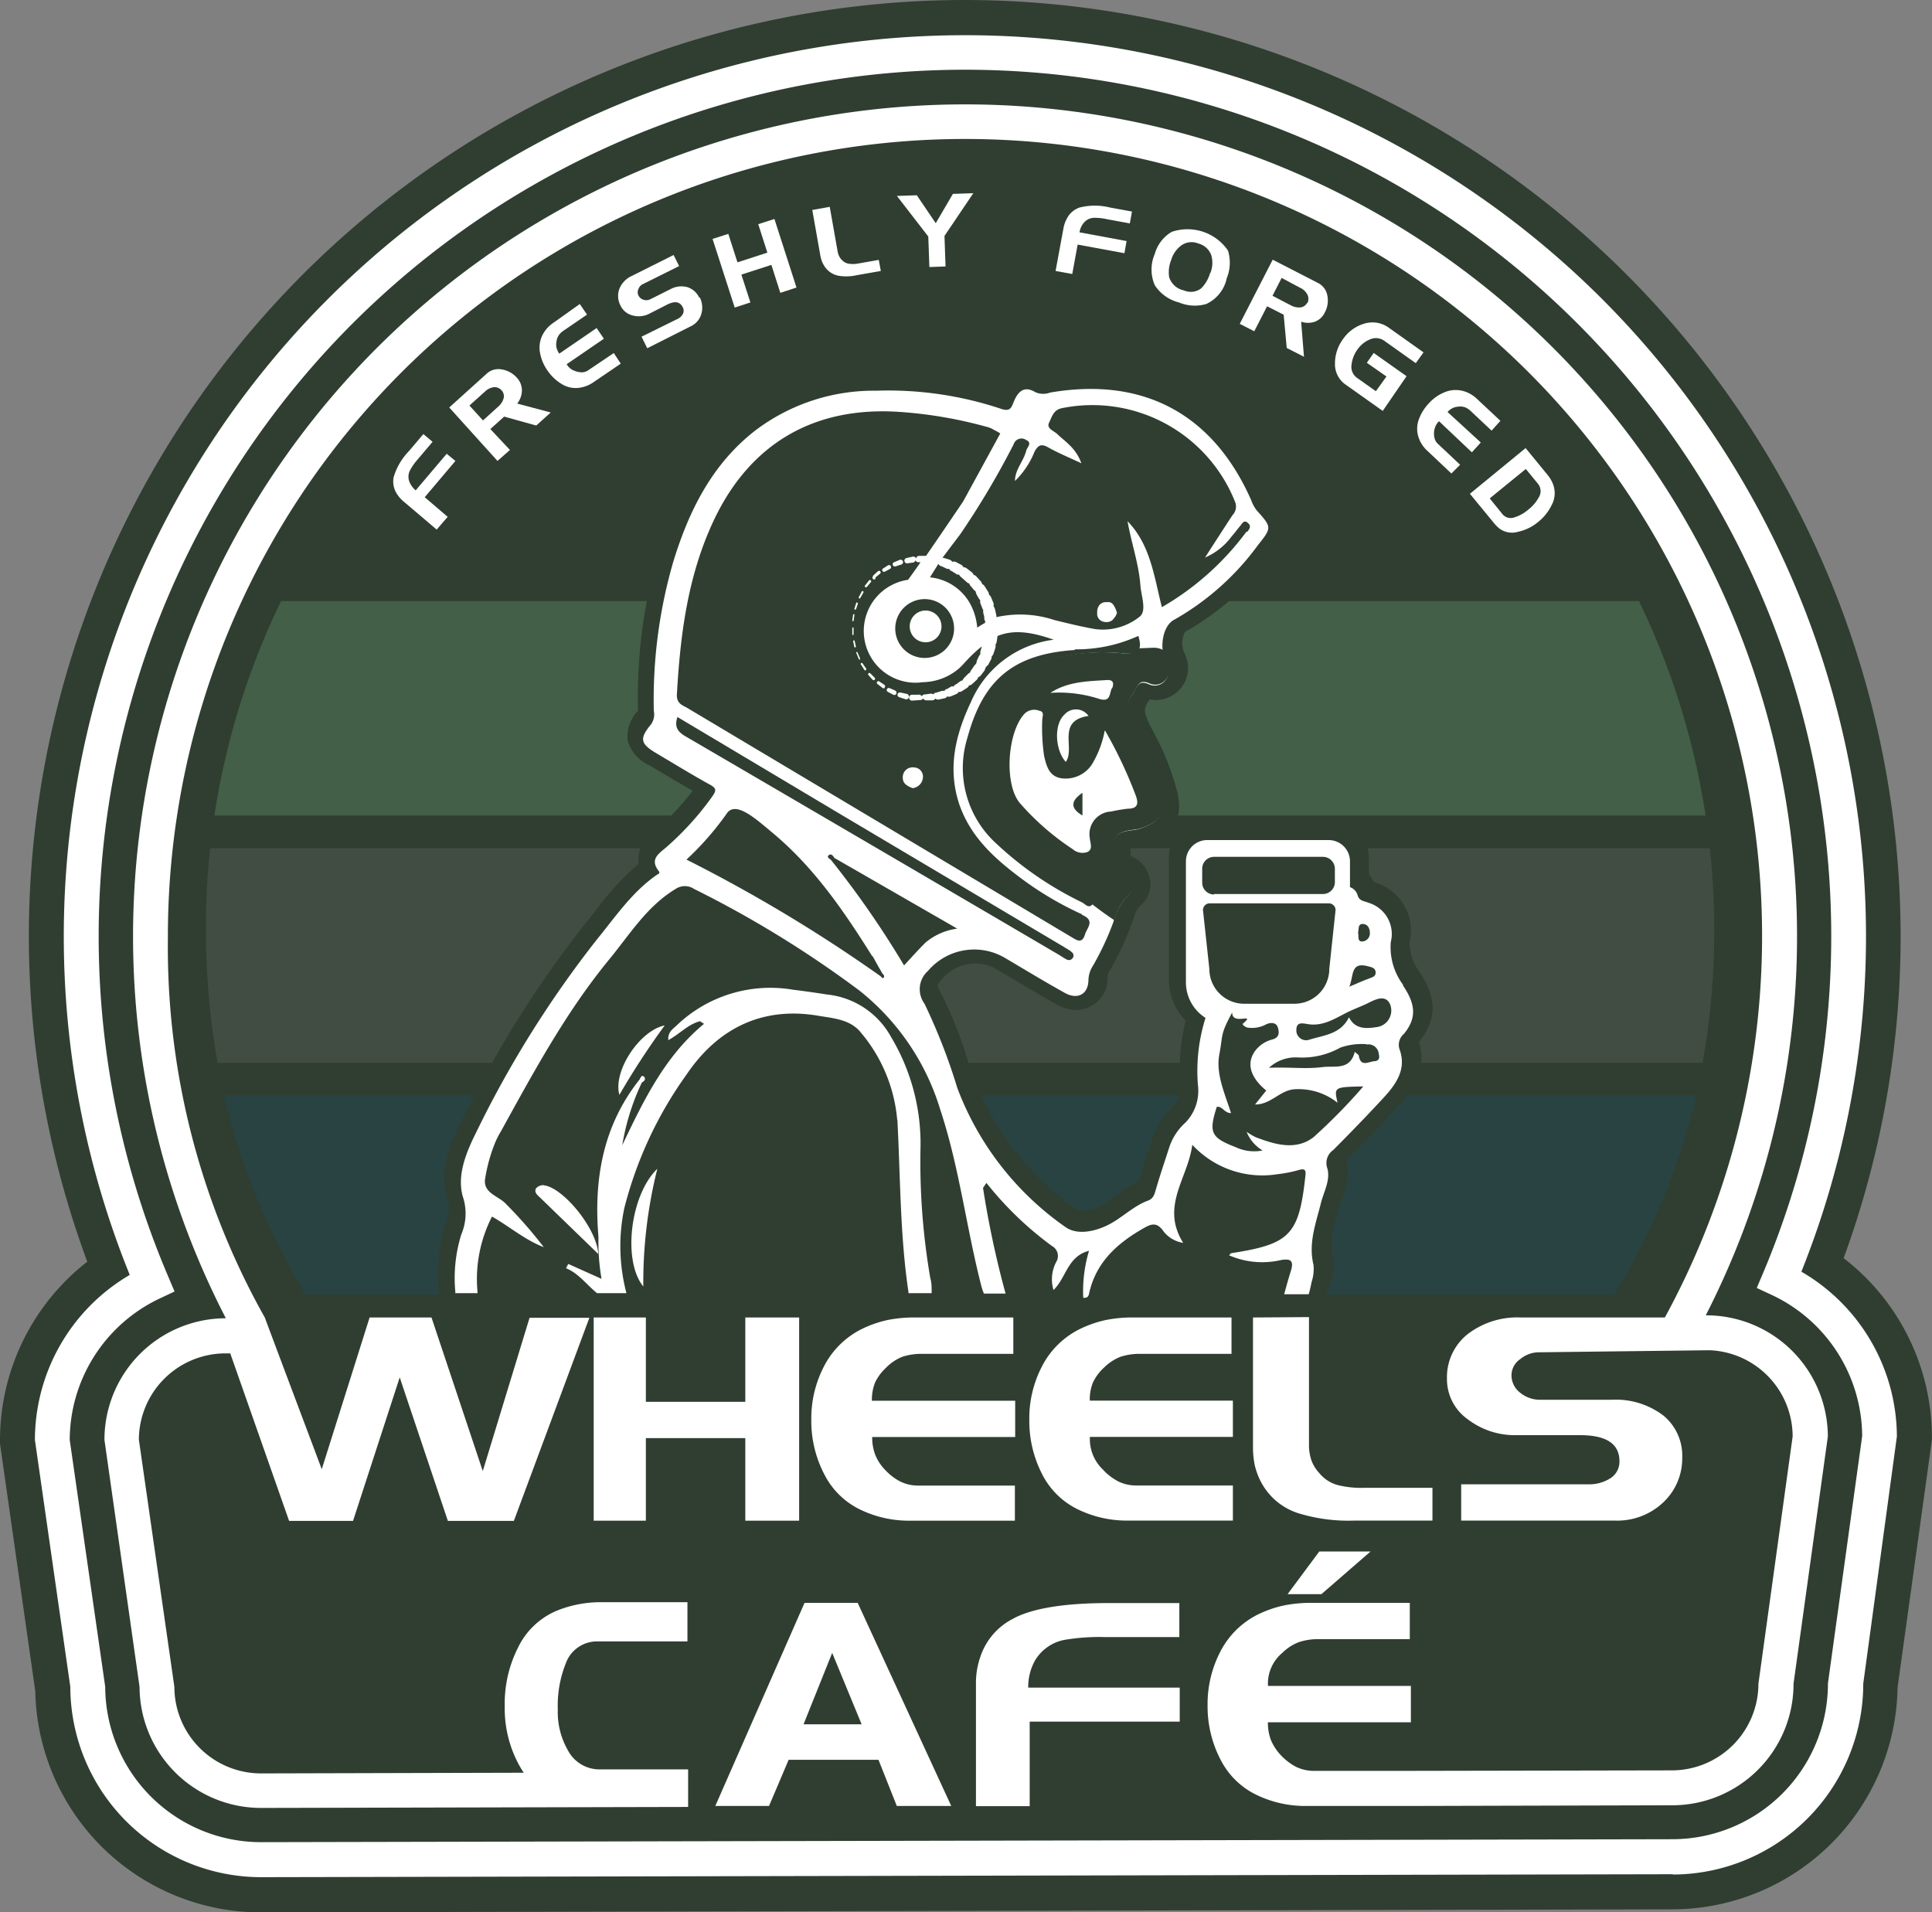
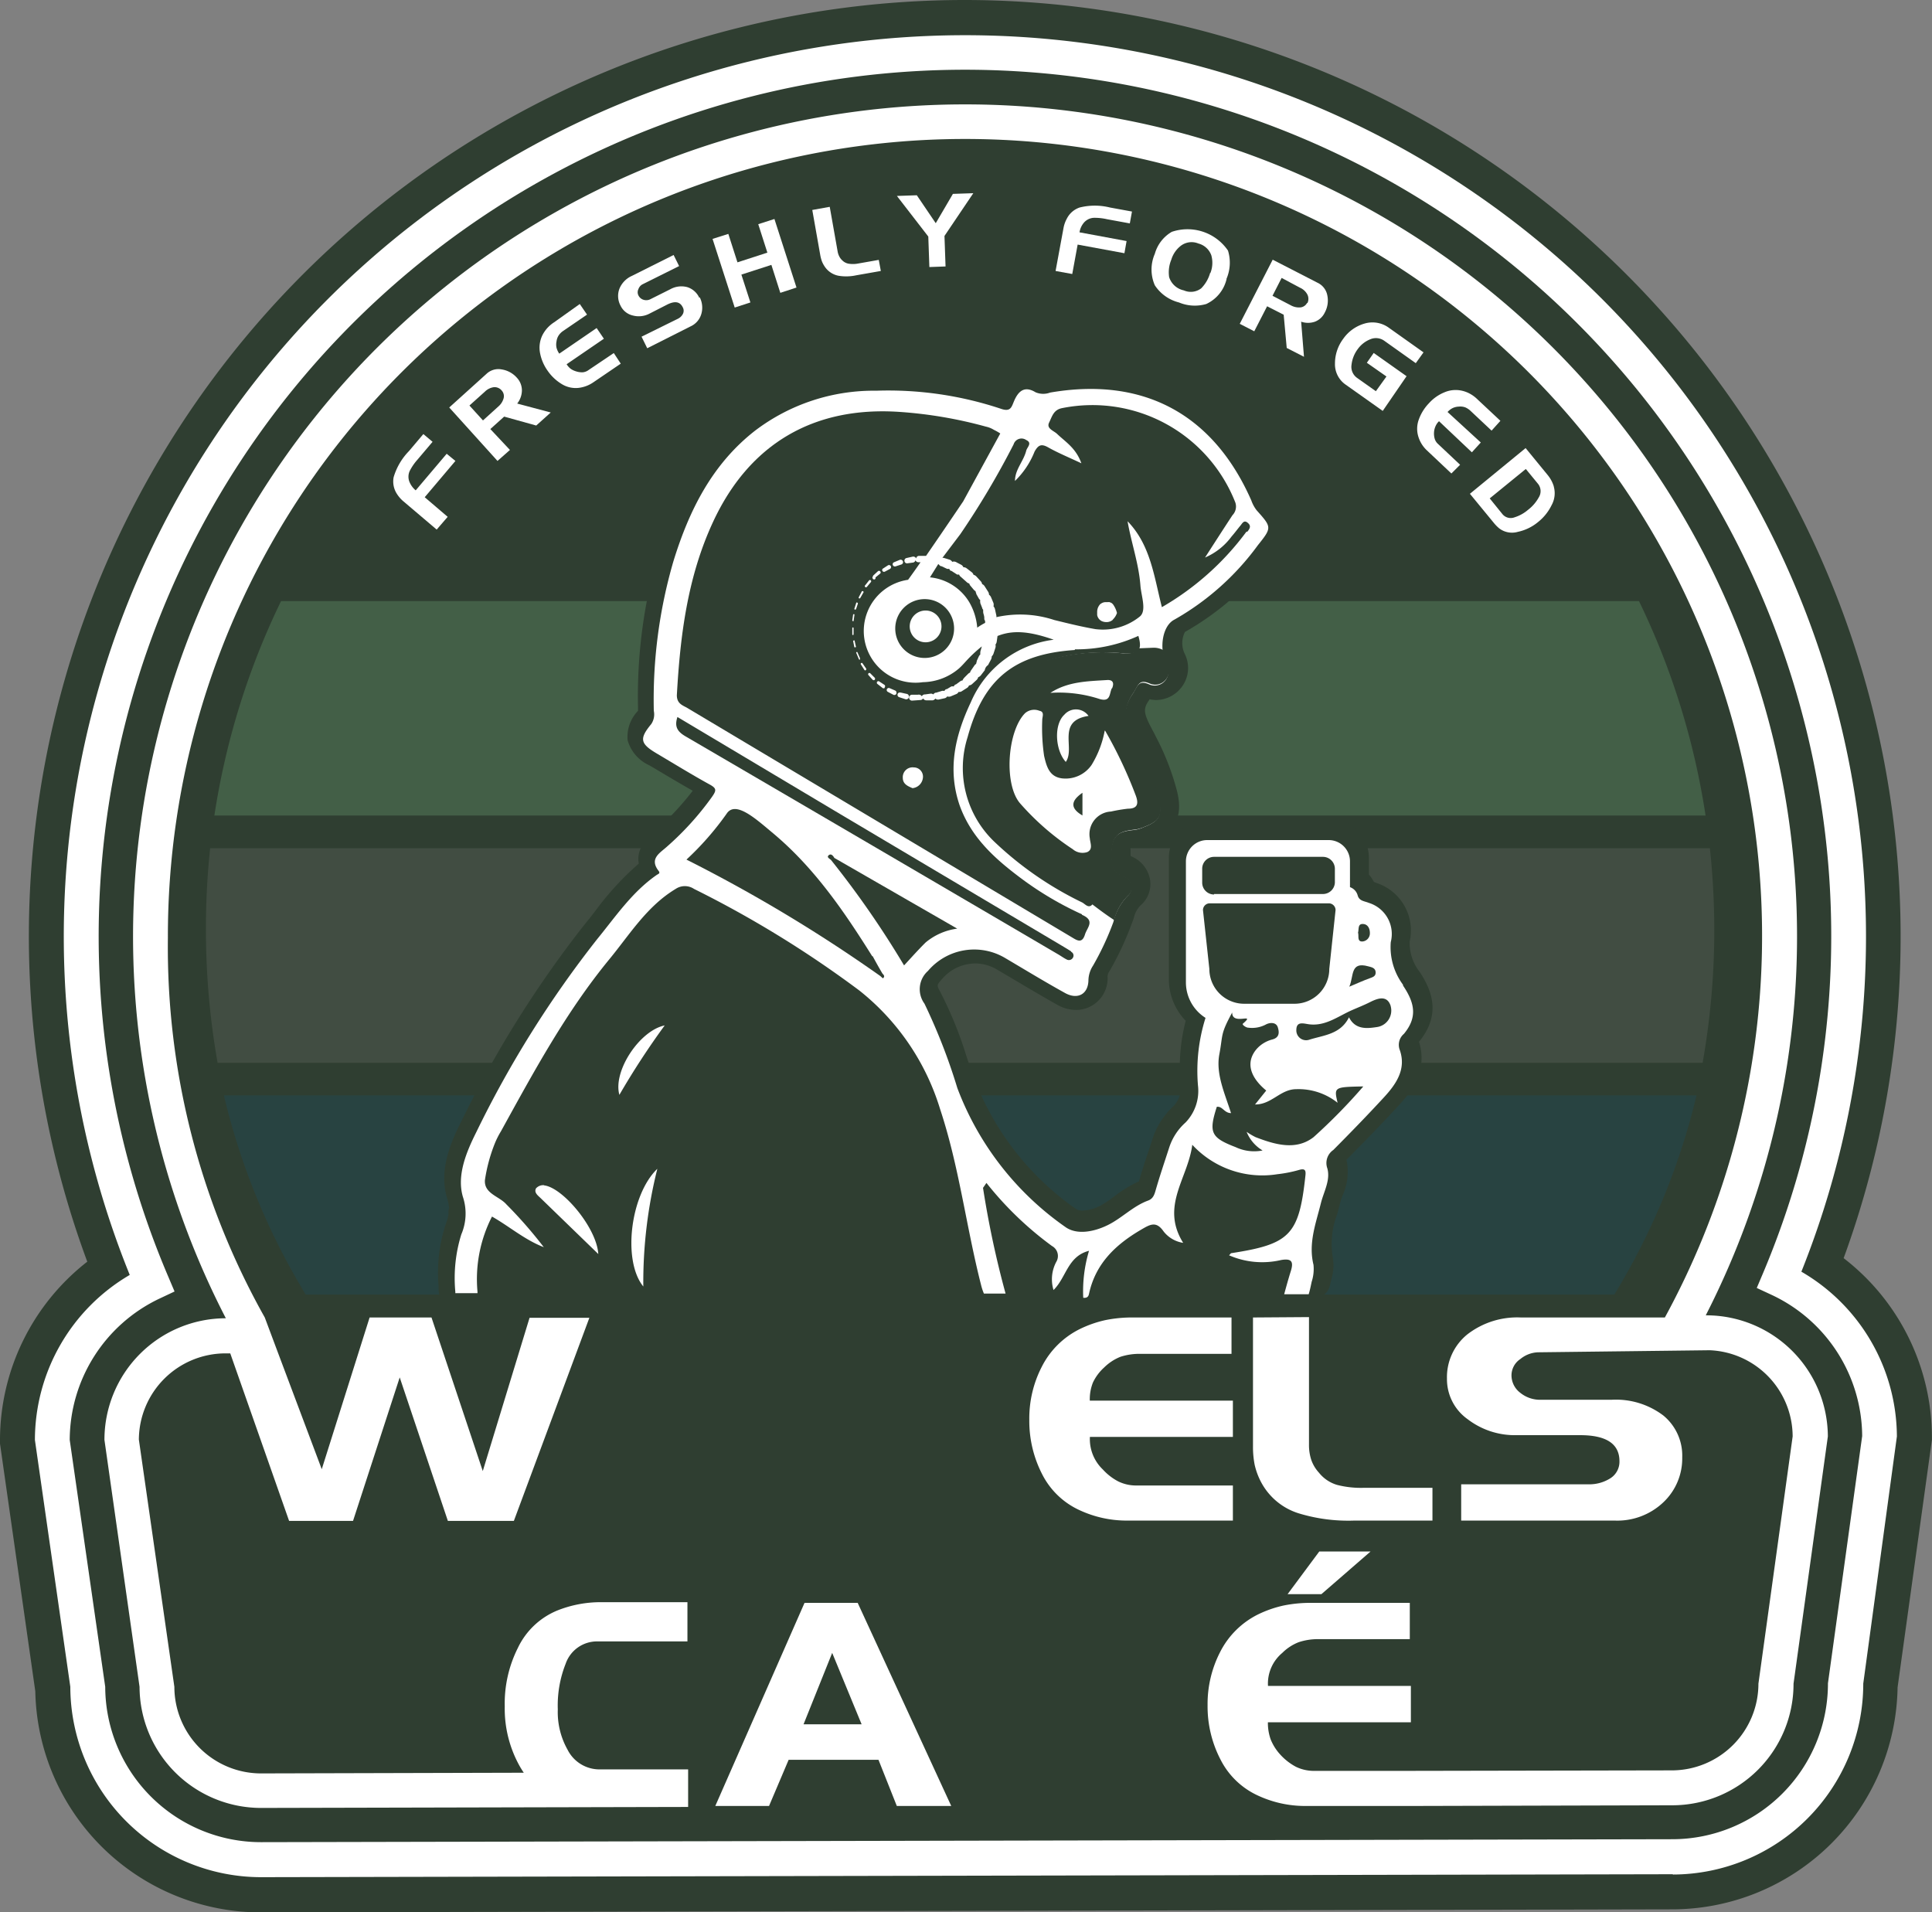
<svg xmlns="http://www.w3.org/2000/svg" viewBox="0 0 197.01 194.99">
  <rect x="0" y="0" width="197.01" height="194.99" fill="#808080" stroke="none" />
  <defs>
    <style>.cls-1{fill:none;}.cls-2{clip-path:url(#clip-path);}.cls-3{fill:#2f3e31;}.cls-4{fill:#414d42;}.cls-5{fill:#435f47;}.cls-6{fill:#284341;}.cls-7{fill:#fff;}</style>
    <clipPath id="clip-path" transform="translate(0)">
      <rect class="cls-1" width="197.01" height="194.99" />
    </clipPath>
  </defs>
  <g id="Layer_2" data-name="Layer 2">
    <g id="Layer_1-2" data-name="Layer 1">
      <g class="cls-2">
        <path class="cls-3" d="M26.64,189.66A17.68,17.68,0,0,1,9,172L5.33,146.83a17.68,17.68,0,0,1,10.17-16,90.12,90.12,0,1,1,165.94-.33,17.67,17.67,0,0,1,10.23,16l-3.49,25.21a17.67,17.67,0,0,1-17.62,17.69Z" transform="translate(0)" />
        <path class="cls-3" d="M10.67,146.48l3.61,25.17V172a12.35,12.35,0,0,0,12.33,12.3h0l143.92-.3a12.34,12.34,0,0,0,12.3-12.35v-.37l3.48-25.18a12.38,12.38,0,0,0-7.14-10.81l-4.65-2.17,2-4.74A84.79,84.79,0,0,0,98.41,10.67h-.17A84.82,84.82,0,0,0,20.4,128.72l2,4.73-4.65,2.18a12.41,12.41,0,0,0-7.1,10.85M26.6,195a23,23,0,0,1-23-22.54L0,147.21v-.37a23.07,23.07,0,0,1,8.9-18.19A95.46,95.46,0,0,1,98.21,0h.2A95.49,95.49,0,0,1,188,128.29a23.1,23.1,0,0,1,9,18.16v.38l-3.5,25.23a23,23,0,0,1-22.94,22.63L26.65,195Z" transform="translate(0)" />
        <path class="cls-4" d="M21,94.83a77.48,77.48,0,0,0,1.19,13.54H173.62a77.48,77.48,0,0,0,1.19-13.54,79.17,79.17,0,0,0-.45-8.34H21.43A76.57,76.57,0,0,0,21,94.83" transform="translate(0)" />
        <path class="cls-5" d="M167.13,61.29H28.66a76.33,76.33,0,0,0-6.8,21.87H173.92a76.31,76.31,0,0,0-6.79-21.87" transform="translate(0)" />
        <path class="cls-6" d="M164.62,132A70.48,70.48,0,0,0,173,111.69H22.83A70.22,70.22,0,0,0,31.17,132Z" transform="translate(0)" />
        <path class="cls-7" d="M98.23,7.11a88.37,88.37,0,0,0-81.1,123l.67,1.58-1.55.73a16,16,0,0,0-9.14,14.41L10.73,172a15.89,15.89,0,0,0,15.91,15.84l143.92-.3a15.88,15.88,0,0,0,15.84-15.9l3.49-25.21a16,16,0,0,0-9.2-14.38l-1.55-.72.67-1.58A88.35,88.35,0,0,0,98.23,7.11m72.33,184-143.92.3A19.46,19.46,0,0,1,7.17,172L3.56,146.83A19.52,19.52,0,0,1,13.23,130a91.9,91.9,0,0,1,150-99.65,91.95,91.95,0,0,1,20.46,99.32,19.53,19.53,0,0,1,9.74,16.8L190,171.67a19.46,19.46,0,0,1-19.4,19.47" transform="translate(0)" />
      </g>
-       <polygon class="cls-7" points="60.54 134.34 60.54 155.06 65.86 155.06 65.86 146.64 76 146.64 76 155.06 81.49 155.06 81.49 134.34 76 134.34 76 142.94 65.86 142.94 65.86 134.34 60.54 134.34" />
      <g class="cls-2">
-         <path class="cls-7" d="M90.37,139.44A5,5,0,0,1,92,138.35a6.27,6.27,0,0,1,2.08-.3h9.25v-3.71h-10a13.66,13.66,0,0,0-2.87.27,11.52,11.52,0,0,0-2.61.92A8.65,8.65,0,0,0,84,139.37a11.49,11.49,0,0,0-1.27,5.42,11.73,11.73,0,0,0,1.32,5.53A8,8,0,0,0,87.87,154a11.35,11.35,0,0,0,4.81,1.06h10.81v-3.58H93.72a4.16,4.16,0,0,1-1.93-.42,5.68,5.68,0,0,1-1.56-1.21,4.72,4.72,0,0,1-1-1.56,5,5,0,0,1-.29-1.76h14.58v-3.7H88.91a4.76,4.76,0,0,1,.32-1.85,4.88,4.88,0,0,1,1.14-1.53" transform="translate(0)" />
        <path class="cls-7" d="M112.59,139.44a5,5,0,0,1,1.66-1.09,6.22,6.22,0,0,1,2.08-.3h9.25v-3.71h-10a13.66,13.66,0,0,0-2.87.27,11.59,11.59,0,0,0-2.62.92,8.63,8.63,0,0,0-3.86,3.84,11.49,11.49,0,0,0-1.27,5.42,11.84,11.84,0,0,0,1.31,5.53,8,8,0,0,0,3.82,3.67,11.39,11.39,0,0,0,4.82,1.06h10.81v-3.58h-9.77a4.13,4.13,0,0,1-1.93-.42,5.68,5.68,0,0,1-1.56-1.21,4.28,4.28,0,0,1-1.32-3.32h14.58v-3.7H111.13a4.58,4.58,0,0,1,.32-1.85,4.88,4.88,0,0,1,1.14-1.53" transform="translate(0)" />
        <path class="cls-7" d="M127.77,134.34v13.14a9.5,9.5,0,0,0,.17,1.88,7.2,7.2,0,0,0,.62,1.7,6.54,6.54,0,0,0,3.87,3.25,17.34,17.34,0,0,0,5.64.74h8v-3.34H139a9.8,9.8,0,0,1-2.66-.3,3.71,3.71,0,0,1-1.84-1.24,3.77,3.77,0,0,1-.79-1.32,4.82,4.82,0,0,1-.23-1.55v-13Z" transform="translate(0)" />
      </g>
      <path class="cls-7" d="M81.94,175.82l2.92-7.28,3,7.28Zm.1-12.38-9.1,20.71h5.48l2-4.71h9.16l1.87,4.71H97l-9.54-20.71Z" transform="translate(0)" />
      <g class="cls-2">
-         <path class="cls-7" d="M103.42,165a6.71,6.71,0,0,0-3.42,3.85,8.13,8.13,0,0,0-.48,2.6v12.72H105v-8.62h15.3v-3.47H104.85a5.57,5.57,0,0,1,.66-2.71,4.47,4.47,0,0,1,3-2.15,21.34,21.34,0,0,1,4.24-.29h7.51v-3.47h-7.19q-6.69,0-9.67,1.54" transform="translate(0)" />
-       </g>
+         </g>
      <polygon class="cls-7" points="131.3 162.55 134.75 162.55 139.76 158.2 134.53 158.2 131.3 162.55" />
      <g class="cls-2">
        <path class="cls-7" d="M174,134.12h-.06a84.84,84.84,0,1,0-150.91.3H23a12.39,12.39,0,0,0-12.35,12.4L14.23,172a12.39,12.39,0,0,0,12.4,12.35l43.54-.1v-3.83h-9a3.64,3.64,0,0,1-3.29-2,7.82,7.82,0,0,1-1-4.12,11.53,11.53,0,0,1,.8-4.65,3.38,3.38,0,0,1,3.26-2.28H70.1v-4H61.23a11.94,11.94,0,0,0-4.28.8,7.68,7.68,0,0,0-4.15,3.88A12.62,12.62,0,0,0,51.47,174,12,12,0,0,0,53,180.1c.13.23.27.45.41.66l-26.75.07A8.84,8.84,0,0,1,17.78,172l-3.62-25.21A8.84,8.84,0,0,1,23,138h.48l6,17.08H36l4.76-14.63,4.91,14.63H52.4l7.7-20.71H54L49.23,150,44,134.34H37.69l-4.88,15.47L28.37,138h0L27,134.34h0l0,0a77.07,77.07,0,0,1-9.88-38.7A81.29,81.29,0,0,1,155.77,37.86a81.28,81.28,0,0,1,14,96.48H155.09a8.3,8.3,0,0,0-5.47,1.73,5.61,5.61,0,0,0-2.07,4.51,5,5,0,0,0,2.12,4.14,7.9,7.9,0,0,0,4.94,1.62h6.53q4,0,4,2.66a2,2,0,0,1-1,1.78,4,4,0,0,1-2.18.57H149v3.7h15.69a6.81,6.81,0,0,0,4.92-1.86,6.14,6.14,0,0,0,1.93-4.58,5.29,5.29,0,0,0-1.92-4.27,8,8,0,0,0-5.28-1.61h-7.19A3.21,3.21,0,0,1,155,142a2.23,2.23,0,0,1-.87-1.78,2,2,0,0,1,.9-1.64,3,3,0,0,1,1.79-.69l17.52-.21a8.82,8.82,0,0,1,8.46,8.79l-3.49,25.21a8.84,8.84,0,0,1-8.81,8.84l-26.66.05h-9.77a4.19,4.19,0,0,1-1.93-.42,5.88,5.88,0,0,1-1.56-1.21,5.11,5.11,0,0,1-1-1.56,5,5,0,0,1-.29-1.76h14.58v-3.71H129.3a4.07,4.07,0,0,1,1.46-3.37,4.88,4.88,0,0,1,1.67-1.09,6.18,6.18,0,0,1,2.07-.31h9.26v-3.7h-10a13.73,13.73,0,0,0-2.87.27,11.64,11.64,0,0,0-2.61.91,8.63,8.63,0,0,0-3.87,3.85,11.57,11.57,0,0,0-1.27,5.41,11.74,11.74,0,0,0,1.32,5.54,8,8,0,0,0,3.82,3.67,11.39,11.39,0,0,0,4.82,1.06h1.85l0,0,8.13,0h.79l26.67-.07a12.37,12.37,0,0,0,12.35-12.4l3.5-25.21A12.4,12.4,0,0,0,174,134.12" transform="translate(0)" />
        <path class="cls-7" d="M46.44,47l-3.13,3.7,2.34,2L44.53,54l-3.44-2.92a3.37,3.37,0,0,1-.61-.71,2.32,2.32,0,0,1-.34-1.71A6.41,6.41,0,0,1,41.7,46l1.47-1.74.94.79-1.54,1.82A5.52,5.52,0,0,0,41.79,48a1.41,1.41,0,0,0,0,1.22,2.21,2.21,0,0,0,.6.78l3.16-3.73Z" transform="translate(0)" />
        <path class="cls-7" d="M51.16,39.82a.94.94,0,0,0-.8-.34,1.61,1.61,0,0,0-.92.46l-1.57,1.41,1.38,1.52,1.6-1.45a1.67,1.67,0,0,0,.48-.73.85.85,0,0,0-.17-.87m5,2.24-1.48,1.33-3.27-.91L50,43.75,52,45.88,50.73,47l-4.92-5.45,3.81-3.44a1.76,1.76,0,0,1,1.54-.44,2.59,2.59,0,0,1,1.55.85,1.89,1.89,0,0,1,.51,1.3,2.21,2.21,0,0,1-.48,1.33Z" transform="translate(0)" />
        <path class="cls-7" d="M63.3,37.08,60.48,39a3.33,3.33,0,0,1-1.47.55,2.71,2.71,0,0,1-1.73-.39,4.7,4.7,0,0,1-1.46-1.39A4.57,4.57,0,0,1,55.07,36a2.9,2.9,0,0,1,.24-1.82,3.46,3.46,0,0,1,.5-.73,3.56,3.56,0,0,1,.7-.59L59.12,31l.74,1.08-2.41,1.65a1.66,1.66,0,0,0-.48.47,1.41,1.41,0,0,0-.22.61,1.55,1.55,0,0,0,0,.65,1.88,1.88,0,0,0,.28.6l3.81-2.61.74,1.09-3.8,2.6a1.78,1.78,0,0,0,.42.47,2,2,0,0,0,.59.27,1.9,1.9,0,0,0,.65.08,1.18,1.18,0,0,0,.58-.23L62.59,36Z" transform="translate(0)" />
        <path class="cls-7" d="M71.35,30.31A2.31,2.31,0,0,1,71.52,32a2,2,0,0,1-1.1,1.28L66,35.51l-.58-1.18,3.67-1.81a1.14,1.14,0,0,0,.53-.48.72.72,0,0,0,0-.71c-.28-.57-.79-.66-1.55-.29L66.19,32a2.34,2.34,0,0,1-1.66.17,1.84,1.84,0,0,1-1.25-1,2.09,2.09,0,0,1-.12-1.72,2.45,2.45,0,0,1,1.28-1.32L68.69,26l.56,1.13L65.5,29a.89.89,0,0,0-.4.48.72.72,0,0,0,0,.64.85.85,0,0,0,.53.45.93.93,0,0,0,.71-.07l2-1a2.32,2.32,0,0,1,1.75-.22,2,2,0,0,1,1.22,1.09" transform="translate(0)" />
      </g>
      <polygon class="cls-7" points="81.22 29.32 79.57 29.86 78.66 27.01 75.6 28 76.52 30.84 74.92 31.36 72.66 24.36 74.27 23.85 75.2 26.75 78.25 25.76 77.32 22.86 78.97 22.33 81.22 29.32" />
      <g class="cls-2">
        <path class="cls-7" d="M89.82,27.63l-2.5.44a4.84,4.84,0,0,1-1.8.05,2.18,2.18,0,0,1-1.41-.92,2.8,2.8,0,0,1-.3-.56,4,4,0,0,1-.17-.65l-.81-4.58,1.78-.32.8,4.52a1.74,1.74,0,0,0,.17.53,1.38,1.38,0,0,0,.32.42,1.19,1.19,0,0,0,.65.33,2.83,2.83,0,0,0,.85,0l2.21-.39Z" transform="translate(0)" />
      </g>
      <polygon class="cls-7" points="99.25 19.7 96.31 24.06 96.42 27.17 94.77 27.23 94.66 24.12 91.46 19.98 93.49 19.91 95.42 22.76 97.17 19.77 99.25 19.7" />
      <g class="cls-2">
        <path class="cls-7" d="M114.66,25.82l-4.77-.88-.55,3-1.7-.31.82-4.44a3.15,3.15,0,0,1,.32-.88,2.28,2.28,0,0,1,1.31-1.15,6.38,6.38,0,0,1,3.1,0l2.24.41-.22,1.21-2.34-.43a5.66,5.66,0,0,0-1.34-.14,1.43,1.43,0,0,0-1.07.58,2,2,0,0,0-.38.9l4.8.89Z" transform="translate(0)" />
        <path class="cls-7" d="M123.43,27.83a2.83,2.83,0,0,0,.09-1.8,1.91,1.91,0,0,0-1.32-1.2,1.81,1.81,0,0,0-1.76.21,2.81,2.81,0,0,0-1,1.44,3.35,3.35,0,0,0-.22,1.78,2,2,0,0,0,1.5,1.35,1.75,1.75,0,0,0,1.77-.21,3.63,3.63,0,0,0,.91-1.57m1.68.61A3.74,3.74,0,0,1,123,31a4.19,4.19,0,0,1-2.78-.16,4.15,4.15,0,0,1-2.46-1.75,4,4,0,0,1,0-3.21,3.76,3.76,0,0,1,1.73-2.24,5,5,0,0,1,5.73,1.91,4.18,4.18,0,0,1-.16,2.9" transform="translate(0)" />
        <path class="cls-7" d="M133.32,30.91a1,1,0,0,0,0-.87,1.56,1.56,0,0,0-.75-.7l-1.88-1-.93,1.82,1.92,1a1.72,1.72,0,0,0,.84.19.87.87,0,0,0,.77-.47m-.32,5.5-1.76-.9-.31-3.39-1.69-.86-1.31,2.55-1.48-.76,3.36-6.54,4.57,2.35a1.78,1.78,0,0,1,1,1.29,2.56,2.56,0,0,1-.26,1.75,1.84,1.84,0,0,1-1,.93,2.13,2.13,0,0,1-1.41,0Z" transform="translate(0)" />
        <path class="cls-7" d="M141,41.9l-3.81-2.7a2.52,2.52,0,0,1-1.06-2.13,4.19,4.19,0,0,1,.84-2.52A4,4,0,0,1,139.12,33a2.84,2.84,0,0,1,2.49.41l3.55,2.52-.79,1.1-3.21-2.28a1.46,1.46,0,0,0-1.44-.15,2.88,2.88,0,0,0-1.27,1,3.25,3.25,0,0,0-.63,1.58,1.38,1.38,0,0,0,.56,1.35l1.92,1.36,1.08-1.5-2-1.4.7-1,3.35,2.37Z" transform="translate(0)" />
        <path class="cls-7" d="M148,48.28l-2.49-2.35a3.17,3.17,0,0,1-.85-1.32,2.72,2.72,0,0,1,0-1.78,4.67,4.67,0,0,1,1.05-1.71A4.31,4.31,0,0,1,147.3,40a2.9,2.9,0,0,1,1.82-.15,3.13,3.13,0,0,1,.83.33,3.45,3.45,0,0,1,.72.55L153,42.91l-.9,1-2.13-2a1.83,1.83,0,0,0-.55-.37,1.47,1.47,0,0,0-.65-.08,1.63,1.63,0,0,0-.64.15,1.77,1.77,0,0,0-.52.4L151,45.12l-.91,1-3.35-3.17a1.53,1.53,0,0,0-.36.52,1.76,1.76,0,0,0-.15.62,1.88,1.88,0,0,0,.07.65,1.15,1.15,0,0,0,.34.53l2.25,2.12Z" transform="translate(0)" />
        <path class="cls-7" d="M155.8,52a4.08,4.08,0,0,0,1.11-1.28,1.19,1.19,0,0,0-.08-1.39l-1.24-1.51-3.68,3,1.31,1.62a1.09,1.09,0,0,0,1.22.31A3.88,3.88,0,0,0,155.8,52m2.64-2.39a2.51,2.51,0,0,1-.22,1.9,5,5,0,0,1-1.38,1.72,4.77,4.77,0,0,1-2.06,1,2.15,2.15,0,0,1-1.91-.36,4.17,4.17,0,0,1-.58-.6l-2.4-2.92,5.68-4.66,2.26,2.76a3.42,3.42,0,0,1,.61,1.13" transform="translate(0)" />
        <path class="cls-3" d="M101.86,133.07a3.35,3.35,0,0,1-.71-.07H94.89a4.06,4.06,0,0,1-.51,0L94,133h-.35l-45.43,0h-.4c-2-.09-3.06.22-3.1-1.63v-.26a15.83,15.83,0,0,1,.73-6.27,5,5,0,0,0,.28-1l0-.43.06-.21a4.18,4.18,0,0,0-.19-1c-.85-2.78.27-5.57,1.48-7.93a111.07,111.07,0,0,1,12.53-20c.38-.46.75-.93,1.11-1.4a29.37,29.37,0,0,1,4.42-4.81c-.18-.94.12-2,1.52-3.21a2.75,2.75,0,0,0,.26-.22,29.4,29.4,0,0,0,3.72-4c-1.31-.74-2.6-1.51-3.86-2.26l-.58-.34A4,4,0,0,1,64,75.48a3.81,3.81,0,0,1,1.06-3h0c0-.12,0-.23,0-.35a51.76,51.76,0,0,1,2.1-15.8c2-6.5,4.84-11,9-14.22a21.72,21.72,0,0,1,13.4-4.44h1.06a37.78,37.78,0,0,1,11.57,1.71,3,3,0,0,1,2.75-1.85,3.48,3.48,0,0,1,1.68.47l.24,0,.2,0a25.75,25.75,0,0,1,4.46-.4c8.21,0,14.44,4.3,18,12.45v0a4.8,4.8,0,0,0,.22.45l0,0c.92,1,1.58,1.77,1.62,2.87s-.62,1.95-1.46,3a29,29,0,0,1-9.07,8.07,2.53,2.53,0,0,0-.05,2.17,3.23,3.23,0,0,1-.29,3.46,3.32,3.32,0,0,1-2.58,1.31,3.16,3.16,0,0,1-.68-.08l-.08.13c-.64.91-.49,1.4.41,3.09.12.22.23.44.34.66A26,26,0,0,1,120,80.58c.68,2.63-.09,4.16-2.56,5.1l-.14,0a4.47,4.47,0,0,1-1.23.34,6,6,0,0,0-.78.12,2.35,2.35,0,0,0,0,.54c0,.27,0,.47,0,.6l.12.06a3.16,3.16,0,0,1,1.87,2.4,2.86,2.86,0,0,1-1,2.6,2.68,2.68,0,0,0-.67,1.29c-.07.19-.14.39-.22.59A30.88,30.88,0,0,1,113.15,99a1,1,0,0,0-.21.57,3.22,3.22,0,0,1-3.17,3.41,3.9,3.9,0,0,1-2-.55c-1.41-.79-2.81-1.62-4.16-2.42l-1.93-1.14a4.38,4.38,0,0,0-2.25-.63,4.49,4.49,0,0,0-3.36,1.58c-.56.63-.56.63-.2,1.3a39.7,39.7,0,0,1,2.68,6.58c.25.75.52,1.52.79,2.27a28.59,28.59,0,0,0,10.39,13.31,1.14,1.14,0,0,0,.65.16,4.42,4.42,0,0,0,1.85-.51,11.88,11.88,0,0,0,1.48-1,12.52,12.52,0,0,1,2.43-1.47v0c.31-1.07.65-2.13,1-3.15.13-.38.26-.77.38-1.16a7.73,7.73,0,0,1,2.18-3.39,2.8,2.8,0,0,0,.69-2.25,18.55,18.55,0,0,1,.52-6.42,6.13,6.13,0,0,1-1.72-4.25V87.49a4,4,0,0,1,4-4h12.4a4,4,0,0,1,4,4v1.69a3.3,3.3,0,0,1,.51.75l.31.12A5.1,5.1,0,0,1,143.75,96a4.74,4.74,0,0,0,1,3.08c1.11,1.67,2.33,4.21,0,7.08l-.05.07c1,3.18-1.17,5.52-2.11,6.53-1.52,1.65-3.16,3.35-5.16,5.37l-.13.13a5.81,5.81,0,0,1-.39,3.63,7.9,7.9,0,0,0-.27.83c-.09.37-.19.73-.29,1.1a8.5,8.5,0,0,0-.46,4.3,4.84,4.84,0,0,1-.11,2.25c0,.1-.05.2-.07.29-.25,1.24-.52,1.22-1.54,1.89L134,133h-1.36l-.55,0-.72,0-28.72,0a4.26,4.26,0,0,1-.78.07" transform="translate(0)" />
        <path class="cls-7" d="M143.06,100.4a6.43,6.43,0,0,1-1.24-4.34,3.32,3.32,0,0,0-2.25-4c-.42-.18-.95-.17-1.12-.74a1.23,1.23,0,0,0-.79-.86V87.83a2.17,2.17,0,0,0-2.17-2.17h-12.4a2.17,2.17,0,0,0-2.16,2.17v12.36a4.28,4.28,0,0,0,2,3.6,17.93,17.93,0,0,0-.77,6.9,4.64,4.64,0,0,1-1.27,3.77,5.82,5.82,0,0,0-1.68,2.6c-.46,1.42-.94,2.83-1.35,4.25-.14.5-.27.92-.79,1.11-1.52.56-2.65,1.77-4.07,2.48s-3.21,1.06-4.38.2a30.28,30.28,0,0,1-11-14.16,60.08,60.08,0,0,0-3.35-8.6A2.49,2.49,0,0,1,94.63,99a6.18,6.18,0,0,1,7.89-1.3c2,1.18,4,2.4,6.06,3.54,1.29.73,2.39.15,2.41-1.3a2.85,2.85,0,0,1,.47-1.48A28.73,28.73,0,0,0,113.54,94a5.58,5.58,0,0,1,1.4-2.6,1.15,1.15,0,0,0-.43-2c-1.08-.5-1.18-1-1.2-2.28,0-2.12.92-2.35,2.44-2.5a3.44,3.44,0,0,0,.91-.29c1.61-.61,1.89-1.23,1.45-2.94a24.23,24.23,0,0,0-2-5c-.91-1.8-2.14-3.44-.63-5.61.52-.75.55-1.49,1.69-1a1.38,1.38,0,0,0,1.72-.48,1.46,1.46,0,0,0,0-1.63c-.72-1.71-.31-3.88.85-4.48a27,27,0,0,0,8.53-7.6c1.45-1.81,1.41-1.83-.13-3.56a3.55,3.55,0,0,1-.54-1c-3.88-8.81-11-12.64-20.52-11A2,2,0,0,1,105.6,40c-1.15-.7-1.77-.1-2.2.91-.25.59-.34,1.11-1.31.78a36.33,36.33,0,0,0-12.73-1.85A20,20,0,0,0,77,43.91c-4.4,3.43-6.74,8.16-8.33,13.32a50.37,50.37,0,0,0-2,15.25,1.76,1.76,0,0,1-.26,1.35c-1.24,1.5-1.13,2,.56,3S70.56,79,72.38,80c.7.39.69.59.22,1.26A29.8,29.8,0,0,1,68,86.34c-.72.65-1.8,1.21-.85,2.45.21.26,0,.31-.19.43-2.51,1.74-4.19,4.25-6.08,6.56a108.43,108.43,0,0,0-12.32,19.68c-1,2-2,4.38-1.36,6.57a5.41,5.41,0,0,1-.16,3.84,15,15,0,0,0-.61,5.84s0,.1,0,.15h2.26l0-.16a14,14,0,0,1,1.48-7.65c1.77,1,3.33,2.37,5.28,3.12a45,45,0,0,0-3.81-4.36c-.73-.84-2.3-1.09-2.19-2.49a16.58,16.58,0,0,1,.93-3.53,8.6,8.6,0,0,1,.7-1.43c3.34-6.06,6.63-12.16,11.05-17.54,2.09-2.54,3.83-5.41,6.77-7.18a1.68,1.68,0,0,1,1.87,0A109.28,109.28,0,0,1,87.63,101a24.56,24.56,0,0,1,8.24,12.11c1.93,5.82,2.65,11.94,4.16,17.87a5.85,5.85,0,0,0,.3.92h2.21a97.38,97.38,0,0,1-2.3-10.78c.12-.16.23-.33.35-.5a34.5,34.5,0,0,0,6.68,6.43,1.16,1.16,0,0,1,.44,1.62,3.77,3.77,0,0,0-.28,2.87c1.31-1.28,1.43-3.44,3.62-4a14.36,14.36,0,0,0-.59,4.79c.53.06.56-.28.61-.5.68-3,2.68-4.91,5.25-6.42.94-.55,1.57-.95,2.33.15a3.14,3.14,0,0,0,2,1.17c-2.34-3.76.49-6.57.93-10a9.72,9.72,0,0,0,8.68,3,13.46,13.46,0,0,0,2.19-.43c.7-.21.72.11.66.63-.65,6-1.58,6.93-7.54,7.85-.07,0-.12.11-.24.22a8.46,8.46,0,0,0,5.31.48c1-.17,1.3.1,1,1.09-.25.79-.47,1.59-.69,2.4h2.5c.1-.32.19-.72.3-1.26a4.22,4.22,0,0,0,.19-1.74c-.54-2.21.24-4.21.75-6.27.29-1.18,1-2.36.66-3.57a1.61,1.61,0,0,1,.61-1.87c1.73-1.74,3.45-3.51,5.12-5.32,1.26-1.36,2.35-2.89,1.66-4.87a1.46,1.46,0,0,1,.42-1.65c1.38-1.67,1.13-3.11-.08-4.91" transform="translate(0)" />
-         <path class="cls-7" d="M91.51,114.21c.31,5.85.26,11.72,1.13,17.55,0,0,0,.06,0,.1H95a1.5,1.5,0,0,0,0-.22c0-.43,0-.86-.13-1.28a69.86,69.86,0,0,1-1-13.54,21.17,21.17,0,0,0-3-11.07,8.43,8.43,0,0,0-6.51-4.34c-1.16-.18-2.32-.35-3.49-.49A13.81,13.81,0,0,0,69,104.56c-.38.36-.92.68-.85,1.5,1.19-.65,2-1.61,3.23-1.93l.41.27c-4,3.3-6.17,7.83-8.34,12.38a24.17,24.17,0,0,1,2-6.4c.28-.14.44-.39.21-.6s-.34.11-.44.29c-3.77,4.75-4.69,10.25-4.19,16.11a21.54,21.54,0,0,0,.31,4.22l-3.39-1.52c-.08.15-.16.29-.23.44,1.25.49,2.1,1.68,3.16,2.54h3a18.79,18.79,0,0,1-.22-8.66A40.41,40.41,0,0,1,70,109.58c3.15-4.67,7.68-7,13.48-6,1.57.26,3.28.38,4.34,1.75a15.91,15.91,0,0,1,3.67,8.86" transform="translate(0)" />
        <path class="cls-7" d="M65.6,131.18a47.53,47.53,0,0,1,1.43-12c-2.76,2.65-3.57,9.38-1.43,12" transform="translate(0)" />
        <path class="cls-7" d="M63.16,111.64a79.73,79.73,0,0,1,4.62-7.08c-2.55.52-5.3,4.66-4.62,7.08" transform="translate(0)" />
        <path class="cls-7" d="M55.48,120.85a1,1,0,0,0-.82.32c-.23.43.19.73.47,1l5.88,5.7c-.17-2.69-3.65-6.8-5.53-7" transform="translate(0)" />
        <path class="cls-3" d="M100.09,81.31c1.11,3.06,3.74,4.86,6.19,6.74a23.61,23.61,0,0,0,4.49,2.73c.53.24,1.11.47.65,1.28l-.08.12c.52.4,1.39,1.06,2.28,1.64A5.21,5.21,0,0,1,115,91.36a1.15,1.15,0,0,0-.43-2c-1.08-.5-1.17-1-1.2-2.27,0-2.12.93-2.35,2.45-2.51a3.82,3.82,0,0,0,.91-.28c1.6-.61,1.88-1.23,1.44-3a24.45,24.45,0,0,0-2-5c-.91-1.79-2.13-3.43-.62-5.61.52-.75.54-1.49,1.68-1a1.38,1.38,0,0,0,1.72-.49,1.43,1.43,0,0,0,0-1.62,4.54,4.54,0,0,1-.33-1.29,2,2,0,0,0-1.08-.24l-1.51.06c-.17.46-.71.55-1.53.51a20.17,20.17,0,0,0-7.45.62c-5.51,1.8-8.94,8.53-7,14" transform="translate(0)" />
        <path class="cls-3" d="M96,64a1.62,1.62,0,0,1-3.23,0A1.62,1.62,0,1,1,96,64m-4.71.09a3,3,0,1,0,3-3,3,3,0,0,0-3,3" transform="translate(0)" />
        <path class="cls-3" d="M136.4,112.45a6.39,6.39,0,0,0-4.21-1.39c-1.64,0-2.5,1.57-4.21,1.56l1.14-1.42c-1.73-1.43-2.07-2.93-1-4.21a3.2,3.2,0,0,1,1.63-1c.73-.2.71-.73.55-1.24s-.74-.51-1.17-.31a3,3,0,0,1-1.84.35c-.23,0-.67-.31-.55-.41,1.41-1.21-1.12.25-1.09-1.14-1.24,2.27-.93,2.25-1.31,4.26s.56,4,1.19,6c-.69,0-.86-.72-1.45-.64-.84,2.62-.61,3.14,1.92,4.11a4.42,4.42,0,0,0,2.75.34,3.9,3.9,0,0,1-1.63-1.9,7,7,0,0,0,.91.54c2,.77,4.13,1.39,5.92,0a57.8,57.8,0,0,0,5.07-5.17c-3,.06-3,.06-2.62,1.68" transform="translate(0)" />
        <path class="cls-7" d="M109.81,81.31a3.57,3.57,0,0,1,.57-.47v2.31c-1-.58-1.19-1.18-.57-1.84m2.84-6.81A10.2,10.2,0,0,1,111.31,78a3.22,3.22,0,0,1-3,1.37c-1.31-.16-1.59-1.21-1.84-2.29a19.64,19.64,0,0,1-.19-3.67c0-.32.26-.83-.28-.93a1.42,1.42,0,0,0-1.48.25c-1.79,1.82-2.17,7.18-.53,9.15a26.38,26.38,0,0,0,5.4,4.71,1.52,1.52,0,0,0,1.49.29c.6-.29.29-.9.25-1.41a2.31,2.31,0,0,1,2.16-2.72,16.68,16.68,0,0,1,1.72-.29c1,0,1.12-.51.8-1.36a45.1,45.1,0,0,0-3.11-6.58" transform="translate(0)" />
        <path class="cls-3" d="M109.21,97c-.31-.2-.63-.39-.95-.58L85.66,83,69.08,73.11c-.33,1,0,1.5.87,2q19,11.09,38,22.23c.27.16.53.35.81.49a.47.47,0,0,0,.67-.22.42.42,0,0,0-.19-.55" transform="translate(0)" />
        <path class="cls-3" d="M141.81,102.57c-.36-1.11-1.29-.8-2.12-.38-.61.31-1.26.56-1.89.84-1.43.64-2.74,1.69-4.47,1.39-.54-.09-1.13-.23-1.14.6a1,1,0,0,0,1.31,1c1.46-.47,3.18-.53,4.06-2.29.65,1.3,1.88,1.14,2.82,1a1.7,1.7,0,0,0,1.43-2.14" transform="translate(0)" />
-         <path class="cls-3" d="M139.33,106.47a6.67,6.67,0,0,0-2.65.35,8,8,0,0,1-4.43,1,4,4,0,0,0-2.85,1.06c2.11-.09,3.76.15,5.44-.07,1.29-.16,2.83.36,3.31-1.56.19.19.39.28.41.4.19,1.19,1,.6,1.58.56s.53-.43.45-.8a1.06,1.06,0,0,0-1.26-.9" transform="translate(0)" />
        <path class="cls-7" d="M113.4,70.19c.21-.48.14-.88-.49-.85-2,.13-4,.14-5.8,1.31a13.32,13.32,0,0,1,5,.62c1.16.35,1-.54,1.26-1.08" transform="translate(0)" />
        <path class="cls-7" d="M111,73a1.57,1.57,0,0,0-2.47-.12c-1.08,1-.94,3.6.15,4.81,1-1.39-1-4.19,2.32-4.69" transform="translate(0)" />
        <path class="cls-3" d="M140.28,99.17c0-.49-.44-.55-.77-.64-1.85-.51-1.44,1-1.92,2.08.84-.35,1.44-.63,2.06-.85.31-.12.63-.19.63-.59" transform="translate(0)" />
        <path class="cls-3" d="M138.93,96a.83.83,0,0,0,.76-.86c0-.48-.22-.88-.66-.92-.61-.06-.44.53-.55.88.11.33-.12.92.45.9" transform="translate(0)" />
        <path class="cls-3" d="M84.48,87.23c-.19.19.12.33.26.46a95.62,95.62,0,0,1,7.45,10.75c.75-.81,1.45-1.6,2.2-2.34a6.32,6.32,0,0,1,3.22-1.41L85.08,87.48c-.14-.25-.36-.49-.6-.25" transform="translate(0)" />
        <path class="cls-3" d="M88.94,97.5c-2.87-4.58-5.89-9-10.09-12.52-1.72-1.43-3.85-3.41-4.76-2A29.76,29.76,0,0,1,70,87.65,155,155,0,0,1,89.75,99.51c.1.08.26.25.29.24.21-.17.1-.33-.05-.47-.35-.59-.69-1.2-1-1.78" transform="translate(0)" />
        <path class="cls-3" d="M93.06,80.37c-.47-.2-1-.41-1-1.06a1,1,0,0,1,1.12-1.06.94.94,0,0,1,.93,1.07,1.19,1.19,0,0,1-1.09,1.05m-1.5-9.58a.24.24,0,0,1,.29-.17h.05l.58.13h0a.28.28,0,1,1-.13.54h0l-.62-.2a.25.25,0,0,1-.16-.31m-.12-.05a.23.23,0,0,1-.3.12h0l-.57-.3a.21.21,0,0,1,.18-.38l0,0,.56.24h0a.24.24,0,0,1,.12.31m-1.17-.59a.18.18,0,0,1-.26,0h0l-.51-.4a.16.16,0,0,1,0-.23.16.16,0,0,1,.22,0l0,0,.52.34h0a.18.18,0,0,1,0,.26m-1-.78a.17.17,0,0,1-.21,0h0l-.43-.48a.13.13,0,1,1,.19-.18h0l.44.44h0a.16.16,0,0,1,0,.22m-.88-1a.11.11,0,0,1-.16,0h0l-.35-.55a.11.11,0,0,1,0-.15.11.11,0,0,1,.14,0h0l.36.52h0a.12.12,0,0,1,0,.17M87.7,61a.09.09,0,0,1-.12,0,.1.1,0,0,1,0-.12l.3-.58a.11.11,0,0,1,.15,0,.1.1,0,0,1,0,.14h0l-.31.54Zm0,6.26a.09.09,0,0,1-.12-.05h0l-.25-.6a.08.08,0,0,1,0-.11.08.08,0,0,1,.1,0h0l.25.58h0a.1.1,0,0,1,0,.12m-.41-5.08a.08.08,0,0,1-.15-.05l.2-.62a.08.08,0,0,1,.1,0,.09.09,0,0,1,.06.1h0l-.2.6Zm-.06,3.87a.07.07,0,0,1-.09,0h0L87,65.39a.07.07,0,0,1,.05-.08.07.07,0,0,1,.09,0h0l.14.62h0a.09.09,0,0,1-.06.09m-.31-1.33h0l0-.65a.06.06,0,0,1,.06-.06.06.06,0,0,1,.07.06h0l0,.64h0s0,.07-.06.07a.06.06,0,0,1-.07-.06m.08-2a.08.08,0,0,1,.08-.07s.07,0,.06.08h0l-.09.63h0a.06.06,0,0,1-.07,0,.06.06,0,0,1-.06-.07Zm1.23-3,.4-.51a.12.12,0,0,1,.18,0,.13.13,0,0,1,0,.18h0l-.4.48h0a.12.12,0,0,1-.19-.15m.83-1,.48-.44a.17.17,0,0,1,.23,0,.16.16,0,0,1,0,.24h0l-.48.39h0A.14.14,0,0,1,89,59a.15.15,0,0,1,0-.2M90,58l.54-.35a.21.21,0,0,1,.29.06.22.22,0,0,1-.06.29h0l-.54.29,0,0a.19.19,0,0,1-.25-.08A.19.19,0,0,1,90,58m1.12-.65.6-.25a.25.25,0,1,1,.19.46h0l-.58.19h0a.23.23,0,0,1-.29-.14.22.22,0,0,1,.13-.28m19.16,35.9A33.68,33.68,0,0,1,104,89.47c-2.66-2-5-4.14-6.15-7.37C96.6,78.43,97.39,75,99,71.6a10.63,10.63,0,0,1,8.45-6.37c-2.5-.88-4.18-1-5.73-.38l-.08.56a.58.58,0,0,1-.13.31.65.65,0,0,1,0,.31v0l-.2.62a.75.75,0,0,1-.18.28.7.7,0,0,1-.07.31h0l-.31.58a.75.75,0,0,0-.33.52l0,0-.4.52a.56.56,0,0,1-.27.19.61.61,0,0,1-.15.27l0,0-.48.44a.53.53,0,0,1-.31.13.47.47,0,0,1-.18.24l0,0-.55.35a.44.44,0,0,1-.33.07.47.47,0,0,1-.21.21l0,0-.6.25a.53.53,0,0,1-.35,0,.42.42,0,0,1-.23.18h0l-.64.14a.39.39,0,0,1-.34-.1.4.4,0,0,1-.27.18h0l-.65,0a.37.37,0,0,1-.33-.2.32.32,0,0,1-.29.17h0L93,71.44a.3.3,0,0,1,0-.6h0l.6,0h0A.36.36,0,0,1,94,71a.35.35,0,0,1,.26-.19h.06l.58-.08h0a.36.36,0,0,1,.27.08.42.42,0,0,1,.23-.18l.06,0,.56-.17h0a.45.45,0,0,1,.28,0,.41.41,0,0,1,.18-.19l.07,0L97,70h0a.45.45,0,0,1,.25,0,.62.62,0,0,1,.16-.2l.06,0,.45-.33h0a.5.5,0,0,1,.24-.09.4.4,0,0,1,.11-.2l.06-.08.39-.39,0,0a.63.63,0,0,1,.2-.13.56.56,0,0,1,.09-.21l.05-.07.31-.45v0a.64.64,0,0,1,.17-.16.79.79,0,0,1,.06-.22l0-.08c.08-.16.15-.33.23-.49l0,0a.86.86,0,0,1,.14-.18.55.55,0,0,1,0-.22l0-.07.15-.52h0a14,14,0,0,0-1.54,1.43c-.25.27-.5.56-.78.81a5.81,5.81,0,0,1-3.69,1.41A5.26,5.26,0,0,1,92.6,59.12c.42-.58.85-1.18,1.27-1.79h-.23a.33.33,0,0,1-.29-.2.3.3,0,0,1-.23.23h0l-.59.08h0a.26.26,0,0,1-.3-.23.27.27,0,0,1,.21-.31l.63-.14a.31.31,0,0,1,.35.19.3.3,0,0,1,.3-.27l.65,0h.06c2-2.9,3.79-5.56,3.79-5.56L102,44.2a5.55,5.55,0,0,0-.65-.37,2.6,2.6,0,0,0-.82-.33A44.53,44.53,0,0,0,91.72,42c-8.75-.59-15.31,3.26-19,11.2-2.61,5.61-3.36,11.6-3.7,17.69,0,.81.51,1,1,1.26l39.19,23.37c.56.33,1.12.78,1.43-.24.22-.71,1.07-1.41-.31-2" transform="translate(0)" />
        <path class="cls-3" d="M113.44,63.23l0,0-.14.09a1,1,0,0,1-.56.11,1.12,1.12,0,0,1-.38-.09.86.86,0,0,1-.48-.63c0-.06,0-.12,0-.18v-.2a1.24,1.24,0,0,1,.09-.39,1.38,1.38,0,0,1,.14-.24.6.6,0,0,1,.21-.18.78.78,0,0,1,.38-.12h.23a.71.71,0,0,1,.22,0l.19.08a.86.86,0,0,1,.19.19,2.62,2.62,0,0,1,.37.83,1.63,1.63,0,0,1-.4.65m13.71-8.95c.3-.38.36-.62,0-.91s-.53.07-.71.29c-.31.37-.59.76-.91,1.12a6.58,6.58,0,0,1-2.71,2.15c1.07-1.66,1.93-3,2.8-4.32a1.27,1.27,0,0,0,.29-1.29,15.66,15.66,0,0,0-17.69-9.62c-.86.18-1,.86-1.3,1.47s.46.82.81,1.15c.84.81,1.92,1.43,2.48,3-1.34-.63-2.41-1.07-3.4-1.63-.7-.39-1-.22-1.37.43a8.56,8.56,0,0,1-2,3c0-1.18.88-2,1.15-3.1.09-.34.64-.77,0-1.07a.84.84,0,0,0-1.29.44,84.38,84.38,0,0,1-5.43,9.15h0L96.1,56.88l.12,0,.62.19a.51.51,0,0,1,.26.22.5.5,0,0,1,.34,0l.58.3a.53.53,0,0,1,.22.25.51.51,0,0,1,.32.1l.52.4a.5.5,0,0,1,.19.27.58.58,0,0,1,.29.17l.44.48a.57.57,0,0,1,.15.3.51.51,0,0,1,.25.21l.35.55a.55.55,0,0,1,.1.32.61.61,0,0,1,.21.26l.25.6a.75.75,0,0,1,0,.33.62.62,0,0,1,.15.29l.14.64a.5.5,0,0,1,0,.17,11.11,11.11,0,0,1,5.9.29c1.39.34,2.79.69,4.2.93a6,6,0,0,0,4.5-1.26c.77-.58.17-2.1.09-3.2-.17-2.23-.93-4.34-1.31-6.54,2.35,2.42,2.7,5.64,3.5,8.76a28.28,28.28,0,0,0,8.61-7.68" transform="translate(0)" />
        <path class="cls-3" d="M100.16,62h0v0l-.2-.51,0-.06a.53.53,0,0,1,0-.24.67.67,0,0,1-.14-.15v0l0,0-.27-.48,0-.06a.63.63,0,0,1-.07-.22.7.7,0,0,1-.17-.13l0,0v0l-.36-.43,0,0a.51.51,0,0,1-.11-.22.72.72,0,0,1-.2-.09l0,0h0L98,58.84l-.06-.05a.49.49,0,0,1-.14-.21.5.5,0,0,1-.21,0l0,0h0L97,58.2l-.06,0A.35.35,0,0,1,96.8,58a.65.65,0,0,1-.24,0h0L96,57.73l-.06,0a.43.43,0,0,1-.21-.19l-.07,0-.83,1.33a5.28,5.28,0,0,1,4,2.52A6.1,6.1,0,0,1,99.65,64a7,7,0,0,1,.81-.49.52.52,0,0,1,0-.18.72.72,0,0,1-.09-.2V63c0-.18-.07-.35-.11-.53v-.08a.74.74,0,0,1,0-.21.54.54,0,0,1-.11-.18" transform="translate(0)" />
        <path class="cls-3" d="M109.59,66.28c-6.16.41-9.3,2.94-10.92,8.88a10.39,10.39,0,0,0,2.78,10.72,35.08,35.08,0,0,0,8.9,6.14c.33.17.74.78,1.18,0s-.12-1-.65-1.28A24.09,24.09,0,0,1,106.39,88c-2.45-1.89-5.08-3.69-6.19-6.75-2-5.44,1.46-12.17,7-14a20.17,20.17,0,0,1,7.45-.62c1.32.07,1.91-.21,1.43-1.79a15.15,15.15,0,0,1-6.46,1.37" transform="translate(0)" />
        <path class="cls-3" d="M123.8,91.16h11.1A1.22,1.22,0,0,0,136.12,90V88.58a1.22,1.22,0,0,0-1.22-1.21H123.8a1.21,1.21,0,0,0-1.21,1.21V90a1.21,1.21,0,0,0,1.21,1.21" transform="translate(0)" />
        <path class="cls-3" d="M126.87,102.35H132a3.55,3.55,0,0,0,3.55-3.55l.64-6a.69.69,0,0,0-.68-.69H123.36a.69.69,0,0,0-.69.69l.65,6a3.55,3.55,0,0,0,3.55,3.55" transform="translate(0)" />
      </g>
    </g>
  </g>
</svg>